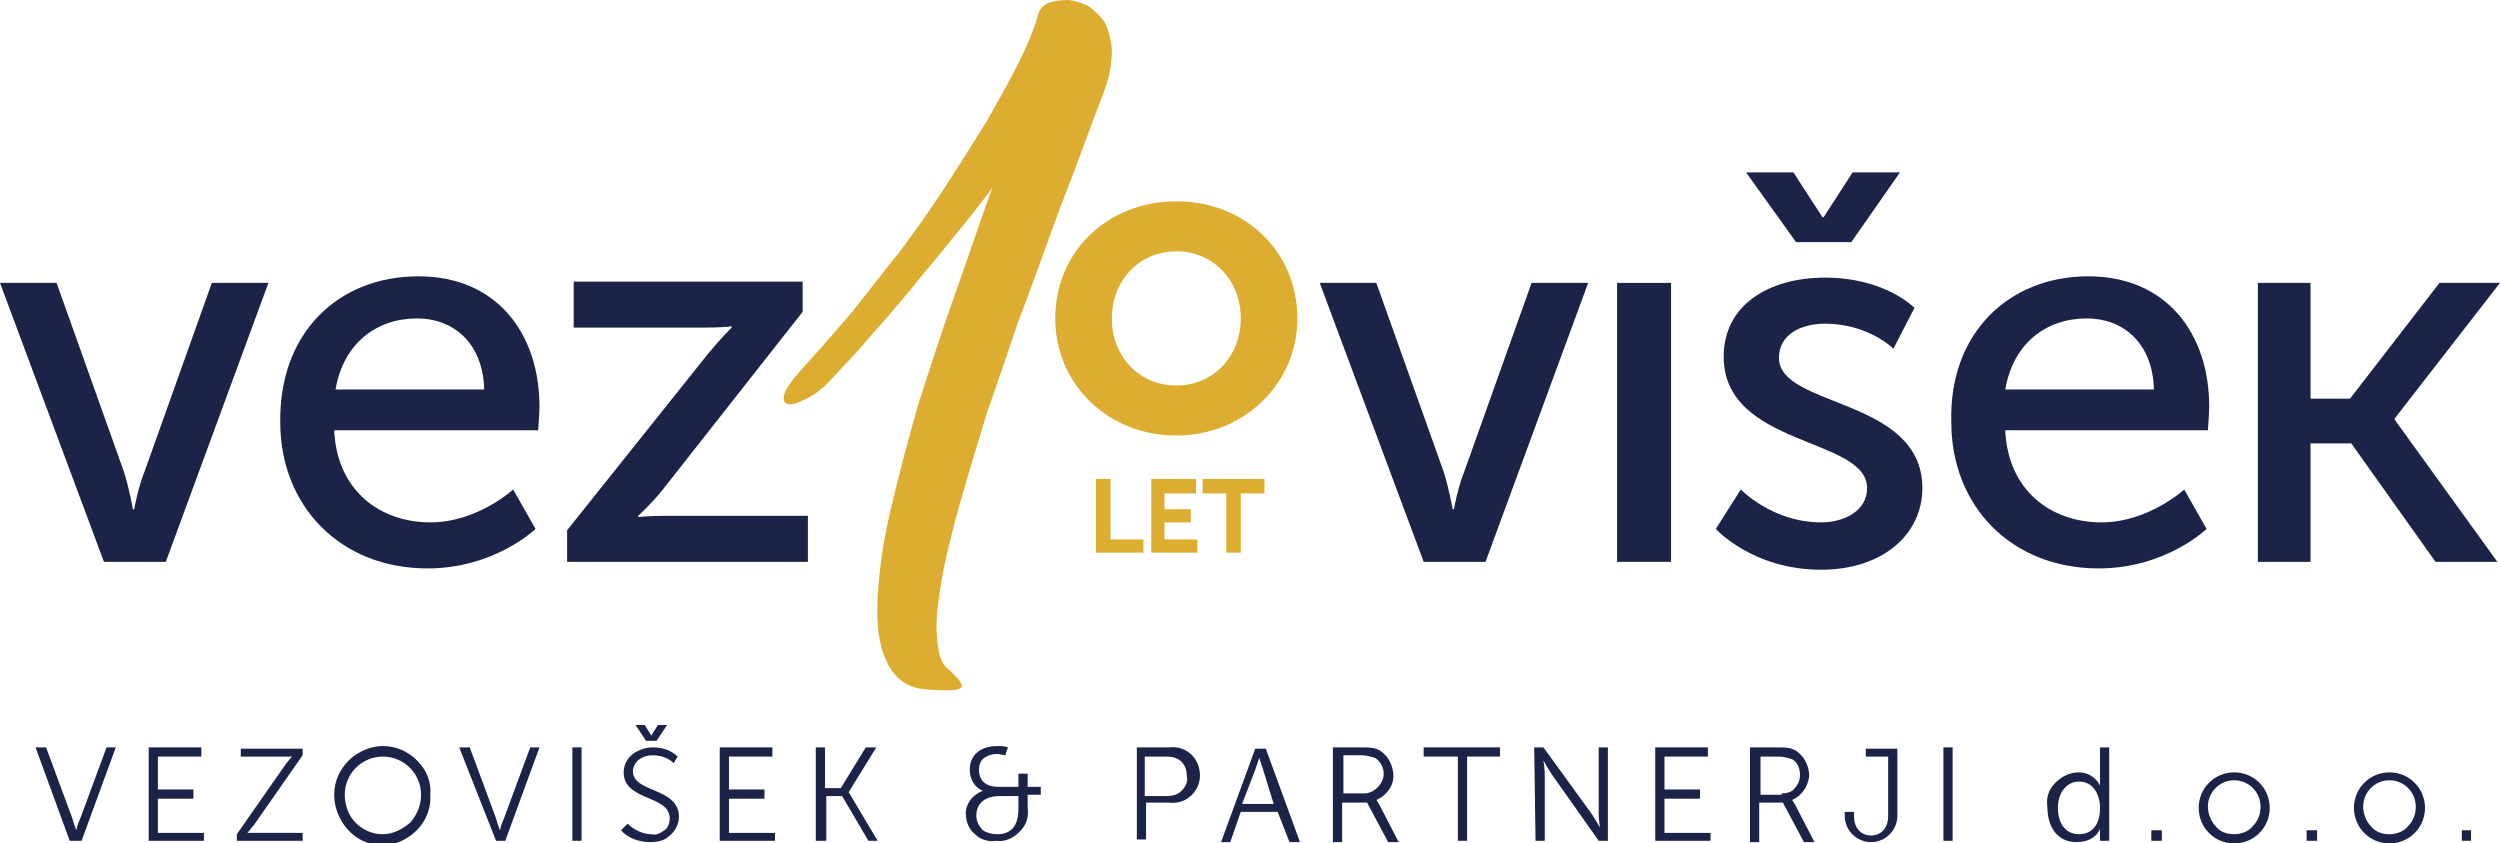
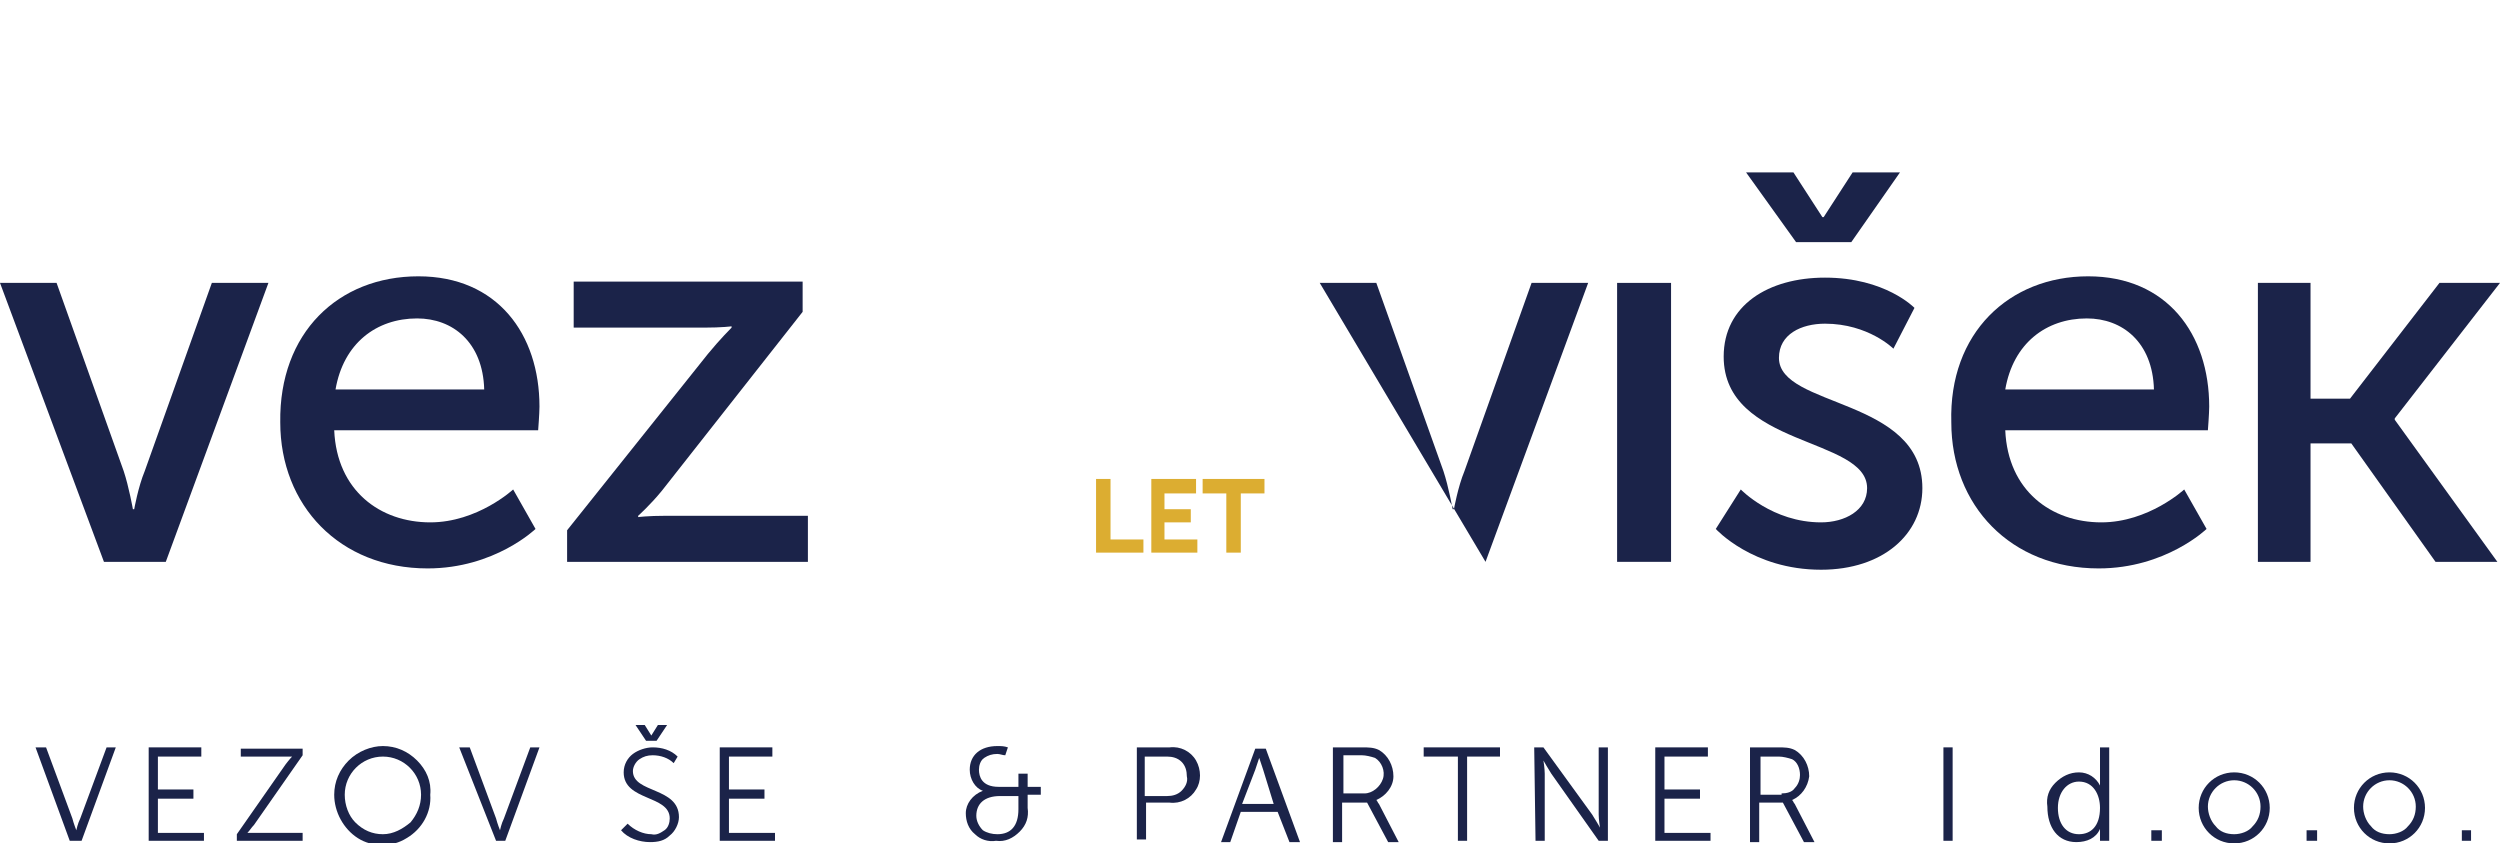
<svg xmlns="http://www.w3.org/2000/svg" version="1.1" x="0px" y="0px" viewBox="0 0 190 64.1" style="enable-background:new 0 0 190 64.1;" xml:space="preserve">
  <style type="text/css">
	.st0{fill-rule:evenodd;clip-rule:evenodd;fill:#1B2349;}
	.st1{fill:#1B2349;}
	.st2{fill:#DCAD31;}
</style>
  <g id="Layer_1">
    <path id="Path" class="st0" d="M2.7,56.8h0.8l2,5.4c0.1,0.4,0.3,0.9,0.3,0.9s0.1-0.5,0.3-0.9l2-5.4h0.7l-2.6,7.1H5.3L2.7,56.8z" />
    <polygon id="Path_00000069379883946588517120000014495624122603509690_" class="st0" points="11.3,56.8 15.3,56.8 15.3,57.5    12,57.5 12,60 14.7,60 14.7,60.7 12,60.7 12,63.3 15.5,63.3 15.5,63.9 11.3,63.9  " />
    <path id="Path_00000134216033897846626830000001487747842164144318_" class="st0" d="M18,63.4l3.7-5.3c0.3-0.4,0.5-0.6,0.5-0.6   c-0.2,0-0.3,0-0.5,0h-3.4v-0.6H23v0.5l-3.7,5.3c-0.2,0.2-0.3,0.4-0.5,0.6h4.2v0.6H18V63.4z" />
    <path id="Shape" class="st1" d="M29.1,56.7c1,0,1.9,0.4,2.6,1.1s1.1,1.6,1,2.6c0.1,1.3-0.6,2.6-1.8,3.3c-1.1,0.7-2.6,0.7-3.7,0   c-1.1-0.7-1.8-2-1.8-3.3c0-1,0.4-1.9,1.1-2.6C27.2,57.1,28.2,56.7,29.1,56.7z M29.1,63.4c0.8,0,1.5-0.4,2.1-0.9   c0.5-0.6,0.8-1.3,0.8-2.1c0-1.6-1.3-2.9-2.9-2.9s-2.9,1.3-2.9,2.9c0,0.8,0.3,1.6,0.8,2.1C27.6,63.1,28.3,63.4,29.1,63.4z" />
    <path id="Path_00000047751702022041920720000012434183225316698527_" class="st0" d="M34.9,56.8h0.8l2,5.4c0.1,0.4,0.3,0.9,0.3,0.9   s0.1-0.5,0.3-0.9l2-5.4h0.7l-2.6,7.1h-0.7L34.9,56.8z" />
-     <polygon id="Path_00000073718423315326307490000012364379001725138591_" class="st0" points="43.5,56.8 44.2,56.8 44.2,63.9    43.5,63.9  " />
    <path id="Shape_00000047051060775181058140000003329706424420466871_" class="st1" d="M47.7,62.6c0.5,0.5,1.2,0.8,1.8,0.8   c0.4,0.1,0.7-0.1,1-0.3c0.3-0.2,0.4-0.6,0.4-0.9c0-1.8-3.5-1.3-3.5-3.5c0-0.6,0.3-1.1,0.7-1.4s1-0.5,1.5-0.5c0.7,0,1.4,0.2,1.9,0.7   L51.2,58c-0.4-0.4-1-0.6-1.6-0.6c-0.4,0-0.7,0.1-1,0.3s-0.5,0.6-0.5,0.9c0,1.7,3.5,1.2,3.5,3.5c0,0.5-0.3,1.1-0.7,1.4   c-0.4,0.4-0.9,0.5-1.5,0.5c-0.8,0-1.7-0.3-2.2-0.9L47.7,62.6z M48.3,55.1H49l0.5,0.8l0.5-0.8h0.7l-0.8,1.2h-0.8L48.3,55.1z" />
    <polygon id="Path_00000122698441968576018470000012410332309510109835_" class="st0" points="54.7,56.8 58.7,56.8 58.7,57.5    55.4,57.5 55.4,60 58.1,60 58.1,60.7 55.4,60.7 55.4,63.3 58.9,63.3 58.9,63.9 54.7,63.9  " />
-     <polygon id="Path_00000021824481585543170600000003108908037688445589_" class="st0" points="62,56.8 62.7,56.8 62.7,59.9    63.9,59.9 65.8,56.8 66.6,56.8 64.5,60.2 64.5,60.2 66.7,63.9 66,63.9 64,60.5 62.8,60.5 62.8,63.9 62,63.9  " />
    <path id="Shape_00000150092112947637706660000006950875500010796695_" class="st1" d="M74.7,60.1c-0.6-0.2-1-0.9-1-1.6   c0-1.1,0.8-1.8,2.1-1.8c0.3,0,0.5,0,0.8,0.1l-0.2,0.6c-0.2,0-0.4-0.1-0.6-0.1c-0.4,0-0.7,0.1-1,0.3c-0.3,0.2-0.4,0.6-0.4,0.9   c0,0.5,0.2,1.3,1.5,1.3h1.5v-1h0.7v1h1v0.6h-1v1c0.1,0.7-0.1,1.3-0.6,1.8c-0.5,0.5-1.1,0.8-1.8,0.7c-0.6,0.1-1.2-0.1-1.6-0.5   c-0.5-0.4-0.7-1-0.7-1.6C73.4,61.1,73.9,60.4,74.7,60.1z M75.8,63.4c1,0,1.6-0.6,1.6-1.9v-1H76c-1.2,0-1.8,0.6-1.8,1.5   c0,0.4,0.2,0.8,0.5,1.1C75,63.3,75.4,63.4,75.8,63.4z" />
    <path id="Shape_00000139974210713317604910000000408244326082327429_" class="st1" d="M86.4,56.8h2.5c0.8-0.1,1.6,0.3,2,1   c0.4,0.7,0.4,1.6,0,2.2c-0.4,0.7-1.2,1.1-2,1h-1.8v2.8h-0.7V56.8z M88.7,60.5c0.4,0,0.8-0.1,1.1-0.4c0.3-0.3,0.5-0.7,0.4-1.1   c0-0.4-0.1-0.8-0.4-1.1c-0.3-0.3-0.7-0.4-1.1-0.4h-1.7v3L88.7,60.5z" />
    <path id="Shape_00000157999590254427132240000004366505934096094353_" class="st1" d="M97.1,61.7h-2.8l-0.8,2.3h-0.7l2.6-7.1h0.8   l2.6,7.1H98L97.1,61.7z M95.7,57.6c0,0-0.2,0.6-0.3,0.9l-1,2.6h2.4L96,58.5C95.9,58.2,95.7,57.6,95.7,57.6L95.7,57.6z" />
    <path id="Shape_00000145768170600610164010000004771453978422694837_" class="st1" d="M101.4,56.8h2.1c0.5,0,0.9,0,1.3,0.2   c0.7,0.4,1.1,1.2,1.1,2s-0.6,1.5-1.3,1.8c0.1,0.1,0.1,0.2,0.2,0.3l1.5,2.9h-0.8l-1.6-3H102v3h-0.7V56.8z M103.7,60.3   c0.6,0,1.2-0.5,1.4-1.1c0.2-0.6-0.1-1.3-0.6-1.6c-0.3-0.1-0.7-0.2-1-0.2h-1.4v2.9H103.7z" />
    <polygon id="Path_00000090256413494960528740000000717352466297167278_" class="st0" points="110.8,57.5 108.2,57.5 108.2,56.8    114,56.8 114,57.5 111.5,57.5 111.5,63.9 110.8,63.9  " />
    <path id="Path_00000167375924361174540930000001983707192112404374_" class="st0" d="M116.6,56.8h0.7l3.7,5.1c0.2,0.3,0.6,1,0.6,1   s-0.1-0.6-0.1-1v-5.1h0.7v7.1h-0.7l-3.6-5.1c-0.2-0.3-0.6-1-0.6-1s0.1,0.6,0.1,1v5.1h-0.7L116.6,56.8z" />
    <polygon id="Path_00000026885689960244515310000001700217740020433799_" class="st0" points="125.8,56.8 129.8,56.8 129.8,57.5    126.5,57.5 126.5,60 129.2,60 129.2,60.7 126.5,60.7 126.5,63.3 130,63.3 130,63.9 125.8,63.9  " />
    <path id="Shape_00000018204903937775245970000002700979942082627969_" class="st1" d="M133,56.8h2.1c0.5,0,0.9,0,1.3,0.2   c0.7,0.4,1.1,1.2,1.1,2c-0.1,0.8-0.6,1.5-1.3,1.8c0.1,0.1,0.1,0.2,0.2,0.3l1.5,2.9h-0.8l-1.6-3h-1.8v3H133V56.8z M135.4,60.3   c0.4,0,0.8-0.1,1-0.4c0.3-0.3,0.4-0.7,0.4-1c0-0.5-0.2-1-0.6-1.2c-0.3-0.1-0.7-0.2-1-0.2h-1.4v2.9H135.4z" />
-     <path id="Path_00000013154601552132986420000017135383075376900285_" class="st0" d="M140.2,61.7h0.7v0.3c0,1.1,0.7,1.5,1.3,1.5   s1.3-0.4,1.3-1.5v-4.5h-1.7v-0.6h2.4v5.1c0,1.1-0.9,2-2,2s-2-0.9-2-2L140.2,61.7z" />
    <polygon id="Path_00000003790239542671708960000016944428072011555491_" class="st0" points="147.7,56.8 148.4,56.8 148.4,63.9    147.7,63.9  " />
    <path id="Shape_00000033334390239154749690000005796679235016074917_" class="st1" d="M158,58.7c0.7,0,1.3,0.4,1.6,1   c0-0.1,0-0.3,0-0.4v-2.5h0.7v7.1h-0.7v-0.5c0-0.1,0-0.2,0-0.4c-0.3,0.7-1,1-1.8,1c-1.4,0-2.2-1.1-2.2-2.7c-0.1-0.7,0.1-1.3,0.6-1.8   C156.7,59,157.3,58.7,158,58.7z M158,63.4c0.9,0,1.6-0.6,1.6-2c0-1-0.5-2-1.6-2c-0.9,0-1.6,0.8-1.6,2S157,63.4,158,63.4z" />
    <polygon id="Path_00000052071404659456116880000014471664084251878555_" class="st0" points="163.5,63.1 164.3,63.1 164.3,63.9    163.5,63.9  " />
    <path id="Shape_00000031176751471790670370000011162107610927837621_" class="st1" d="M169.8,58.7c1.5,0,2.7,1.2,2.7,2.7   c0,1.5-1.2,2.7-2.7,2.7c-1.5,0-2.7-1.2-2.7-2.7C167.1,59.9,168.3,58.7,169.8,58.7z M169.8,63.4c0.5,0,1.1-0.2,1.4-0.6   c0.4-0.4,0.6-0.9,0.6-1.5c0-1.1-0.9-2-2-2s-2,0.9-2,2c0,0.5,0.2,1.1,0.6,1.5C168.7,63.2,169.2,63.4,169.8,63.4z" />
    <polygon id="Path_00000083770622589097303250000002092731761665541777_" class="st0" points="175.3,63.1 176.1,63.1 176.1,63.9    175.3,63.9  " />
    <path id="Shape_00000126298073555130477460000007155104450937404340_" class="st1" d="M181.6,58.7c1.5,0,2.7,1.2,2.7,2.7   c0,1.5-1.2,2.7-2.7,2.7c-1.5,0-2.7-1.2-2.7-2.7C178.9,59.9,180.1,58.7,181.6,58.7z M181.6,63.4c0.5,0,1.1-0.2,1.4-0.6   c0.4-0.4,0.6-0.9,0.6-1.5c0-1.1-0.9-2-2-2c-1.1,0-2,0.9-2,2c0,0.5,0.2,1.1,0.6,1.5C180.5,63.2,181,63.4,181.6,63.4z" />
    <polygon id="Path_00000154402168071233046540000010567775086427578771_" class="st0" points="187.1,63.1 187.8,63.1 187.8,63.9    187.1,63.9  " />
  </g>
  <g id="Layer_2">
    <g>
      <path class="st0" d="M0,21.5h4.3l5.1,14.3c0.4,1.2,0.7,2.9,0.7,2.9h0.1c0,0,0.3-1.7,0.8-2.9l5.1-14.3h4.3l-7.8,21.2H7.9L0,21.5z" />
      <path class="st0" d="M36.8,29.6c-0.1-3.6-2.4-5.4-5.1-5.4c-3.1,0-5.6,1.9-6.2,5.4H36.8L36.8,29.6z M31.8,21L31.8,21    c6,0,9.2,4.4,9.2,9.9c0,0.5-0.1,1.8-0.1,1.8H25.4c0.2,4.6,3.5,7,7.3,7c3.6,0,6.3-2.5,6.3-2.5l1.7,3c0,0-3.1,3-8.2,3    c-6.7,0-11.2-4.8-11.2-11.1C21.2,25.3,25.7,21,31.8,21z" />
      <path class="st0" d="M43.1,40.3l10.7-13.4c0.9-1.1,1.8-2,1.8-2v-0.1c0,0-0.7,0.1-2.1,0.1h-9.9v-3.5H61v2.3L50.3,37.3    c-0.9,1.1-1.8,1.9-1.8,1.9v0.1c0,0,0.7-0.1,2.1-0.1h10.8v3.5H43.1V40.3z" />
-       <path class="st0" d="M100.3,21.5h4.3l5.1,14.3c0.4,1.2,0.7,2.9,0.7,2.9h0.1c0,0,0.3-1.7,0.8-2.9l5.1-14.3h4.3l-7.8,21.2h-4.7    L100.3,21.5z" />
+       <path class="st0" d="M100.3,21.5h4.3l5.1,14.3c0.4,1.2,0.7,2.9,0.7,2.9h0.1c0,0,0.3-1.7,0.8-2.9l5.1-14.3h4.3l-7.8,21.2L100.3,21.5z" />
      <rect x="122.9" y="21.5" class="st0" width="4.1" height="21.2" />
      <path class="st0" d="M132.7,13.1h3.6l2.2,3.4h0.1l2.2-3.4h3.6l-3.7,5.3h-4.2L132.7,13.1L132.7,13.1z M132.3,37.2L132.3,37.2    c0,0,2.4,2.5,6.1,2.5c1.8,0,3.5-0.9,3.5-2.6c0-3.9-10.9-3.1-10.9-10c0-3.9,3.4-6,7.7-6c4.6,0,6.8,2.3,6.8,2.3l-1.6,3.1    c0,0-1.9-1.9-5.2-1.9c-1.8,0-3.5,0.8-3.5,2.6c0,3.8,10.9,3,10.9,9.9c0,3.5-3,6.2-7.7,6.2c-5.2,0-8-3.1-8-3.1L132.3,37.2z" />
      <path class="st0" d="M163.7,29.6c-0.1-3.6-2.4-5.4-5.1-5.4c-3.1,0-5.6,1.9-6.2,5.4H163.7L163.7,29.6z M158.7,21L158.7,21    c6,0,9.2,4.4,9.2,9.9c0,0.5-0.1,1.8-0.1,1.8h-15.4c0.2,4.6,3.5,7,7.3,7c3.6,0,6.3-2.5,6.3-2.5l1.7,3c0,0-3.1,3-8.2,3    c-6.7,0-11.2-4.8-11.2-11.1C148.1,25.3,152.7,21,158.7,21z" />
      <polygon class="st0" points="171.6,21.5 175.6,21.5 175.6,30.3 178.6,30.3 185.4,21.5 190,21.5 182,31.8 182,31.9 189.8,42.7     185.1,42.7 178.7,33.7 175.6,33.7 175.6,42.7 171.6,42.7   " />
      <g>
        <g>
          <polygon class="st2" points="91.4,36.4 91.4,37.5 93.2,37.5 93.2,42 94.3,42 94.3,37.5 96.1,37.5 96.1,36.4     " />
          <polygon class="st2" points="84.4,36.4 83.3,36.4 83.3,42 86.9,42 86.9,41 84.4,41     " />
          <polygon class="st2" points="88.5,39.7 90.5,39.7 90.5,38.7 88.5,38.7 88.5,37.5 90.9,37.5 90.9,36.4 87.5,36.4 87.5,42 91,42       91,41 88.5,41     " />
        </g>
        <g>
-           <path class="st2" d="M89.4,15.3c-5.2,0-9.2,3.8-9.2,8.9c0,5,4,8.9,9.2,8.9c5.1,0,9.2-3.9,9.2-8.9C98.6,19.1,94.6,15.3,89.4,15.3      z M94.3,24.2c0,2.9-2.1,5.1-4.9,5.1c-2.8,0-4.9-2.2-4.9-5.1c0-2.9,2.1-5.1,4.9-5.1C92.2,19.1,94.3,21.3,94.3,24.2z" />
          <g>
-             <path class="st2" d="M72,50.8c0.9,0.8,1.3,1.3,1,1.5c-0.3,0.2-1.1,0.2-2.6,0.1c-1.4-0.1-2.4-0.8-3-2.1       c-0.6-1.2-0.8-2.8-0.7-4.8c0.1-2,0.4-4.3,1-6.8c0.6-2.6,1.3-5.2,2.1-8c0.9-2.8,1.8-5.6,2.8-8.4c1-2.8,1.9-5.5,2.8-8       c-0.9,1.2-1.9,2.5-3,3.8c-1,1.3-2.1,2.5-3.1,3.8c-1.1,1.3-2.1,2.5-3.1,3.6c-1,1.2-2,2.2-2.9,3.2c-0.7,0.8-1.4,1.3-2,1.6       c-0.6,0.3-1.1,0.5-1.4,0.4c-0.3,0-0.4-0.3-0.3-0.7c0.1-0.4,0.5-1,1.2-1.8c1.2-1.3,2.5-2.8,3.8-4.3c1.3-1.6,2.5-3.2,3.8-4.8       c1.2-1.6,2.4-3.3,3.5-5c1.1-1.7,2.1-3.3,3.1-4.9c0.9-1.6,1.7-3,2.4-4.4c0.7-1.4,1.2-2.6,1.5-3.7c0.1-0.4,0.4-0.7,0.8-0.9       C80.1,0.1,80.6,0,81.1,0c0.5,0,1,0.2,1.5,0.4c0.5,0.3,0.9,0.7,1.3,1.2c0.3,0.5,0.5,1.2,0.6,2.1c0,0.9-0.1,1.9-0.5,3       c-0.5,1.3-1.1,2.9-1.8,4.8c-0.7,1.9-1.5,3.9-2.3,6.1c-0.8,2.2-1.6,4.5-2.5,6.8c-0.8,2.4-1.6,4.7-2.4,7c-0.7,2.3-1.4,4.6-2,6.7       c-0.6,2.1-1.1,4.1-1.4,5.8c-0.3,1.7-0.5,3.2-0.4,4.4C71.3,49.6,71.5,50.4,72,50.8z" />
-           </g>
+             </g>
        </g>
      </g>
    </g>
  </g>
</svg>